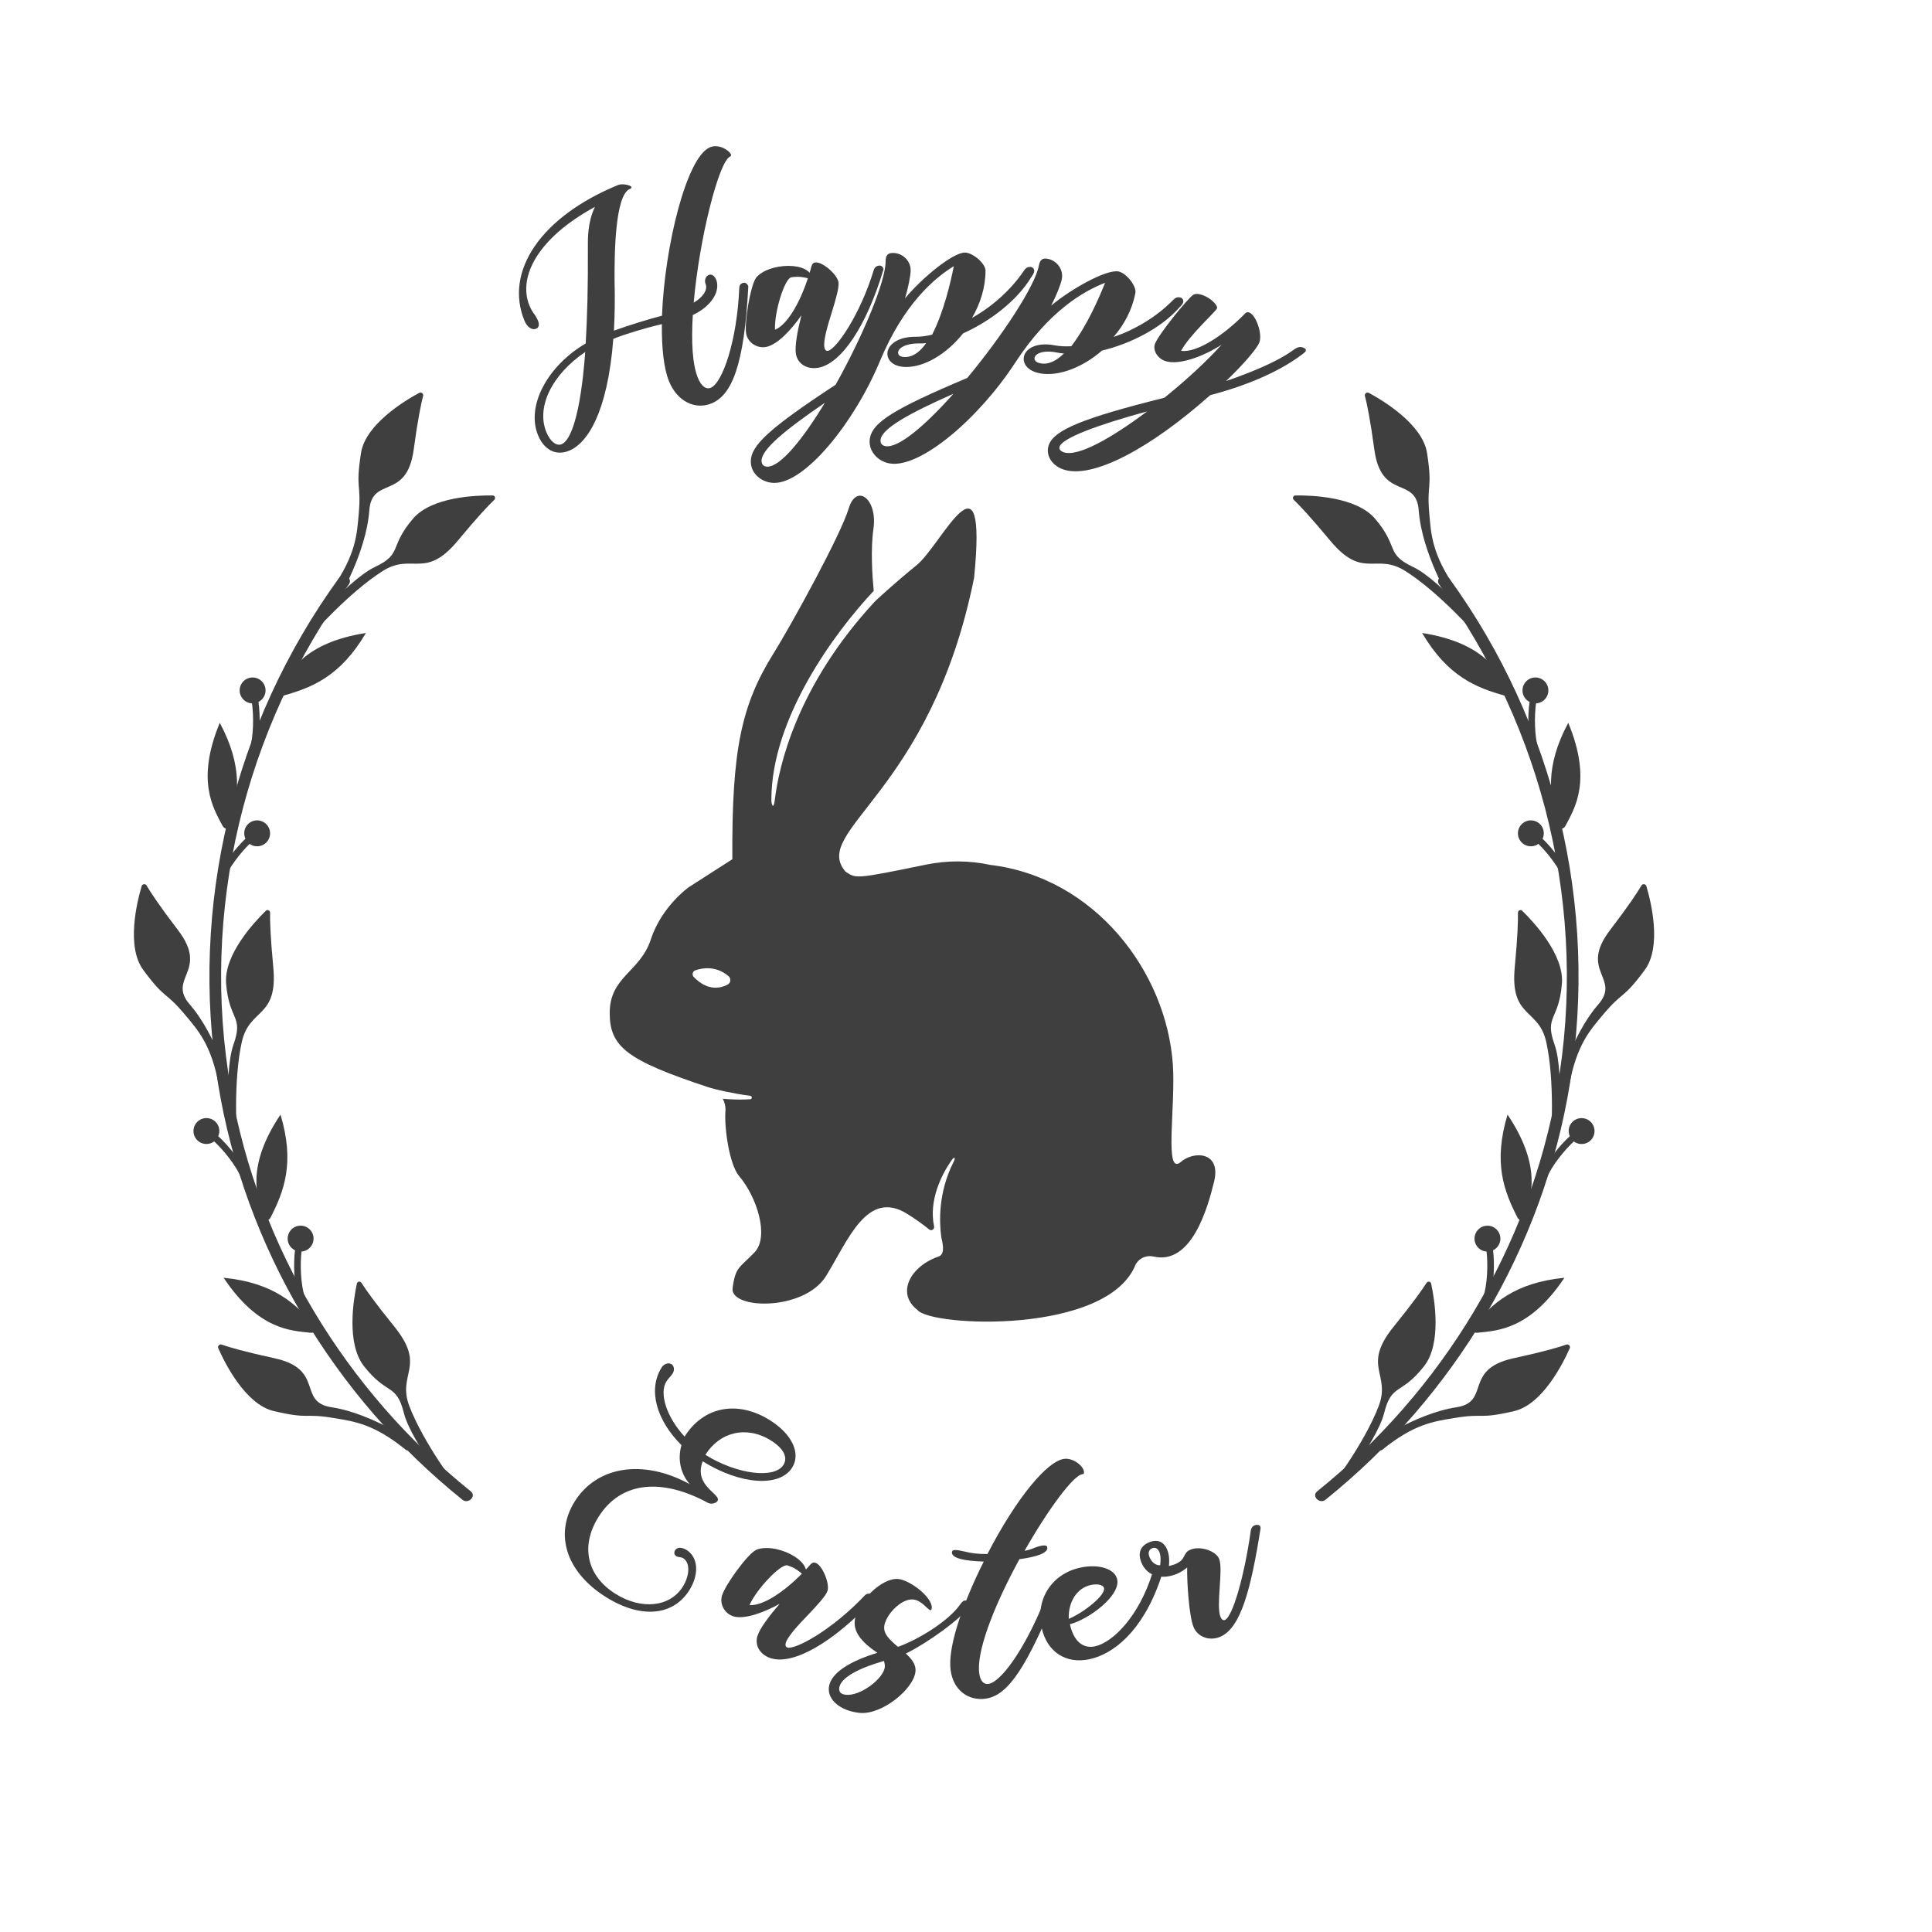
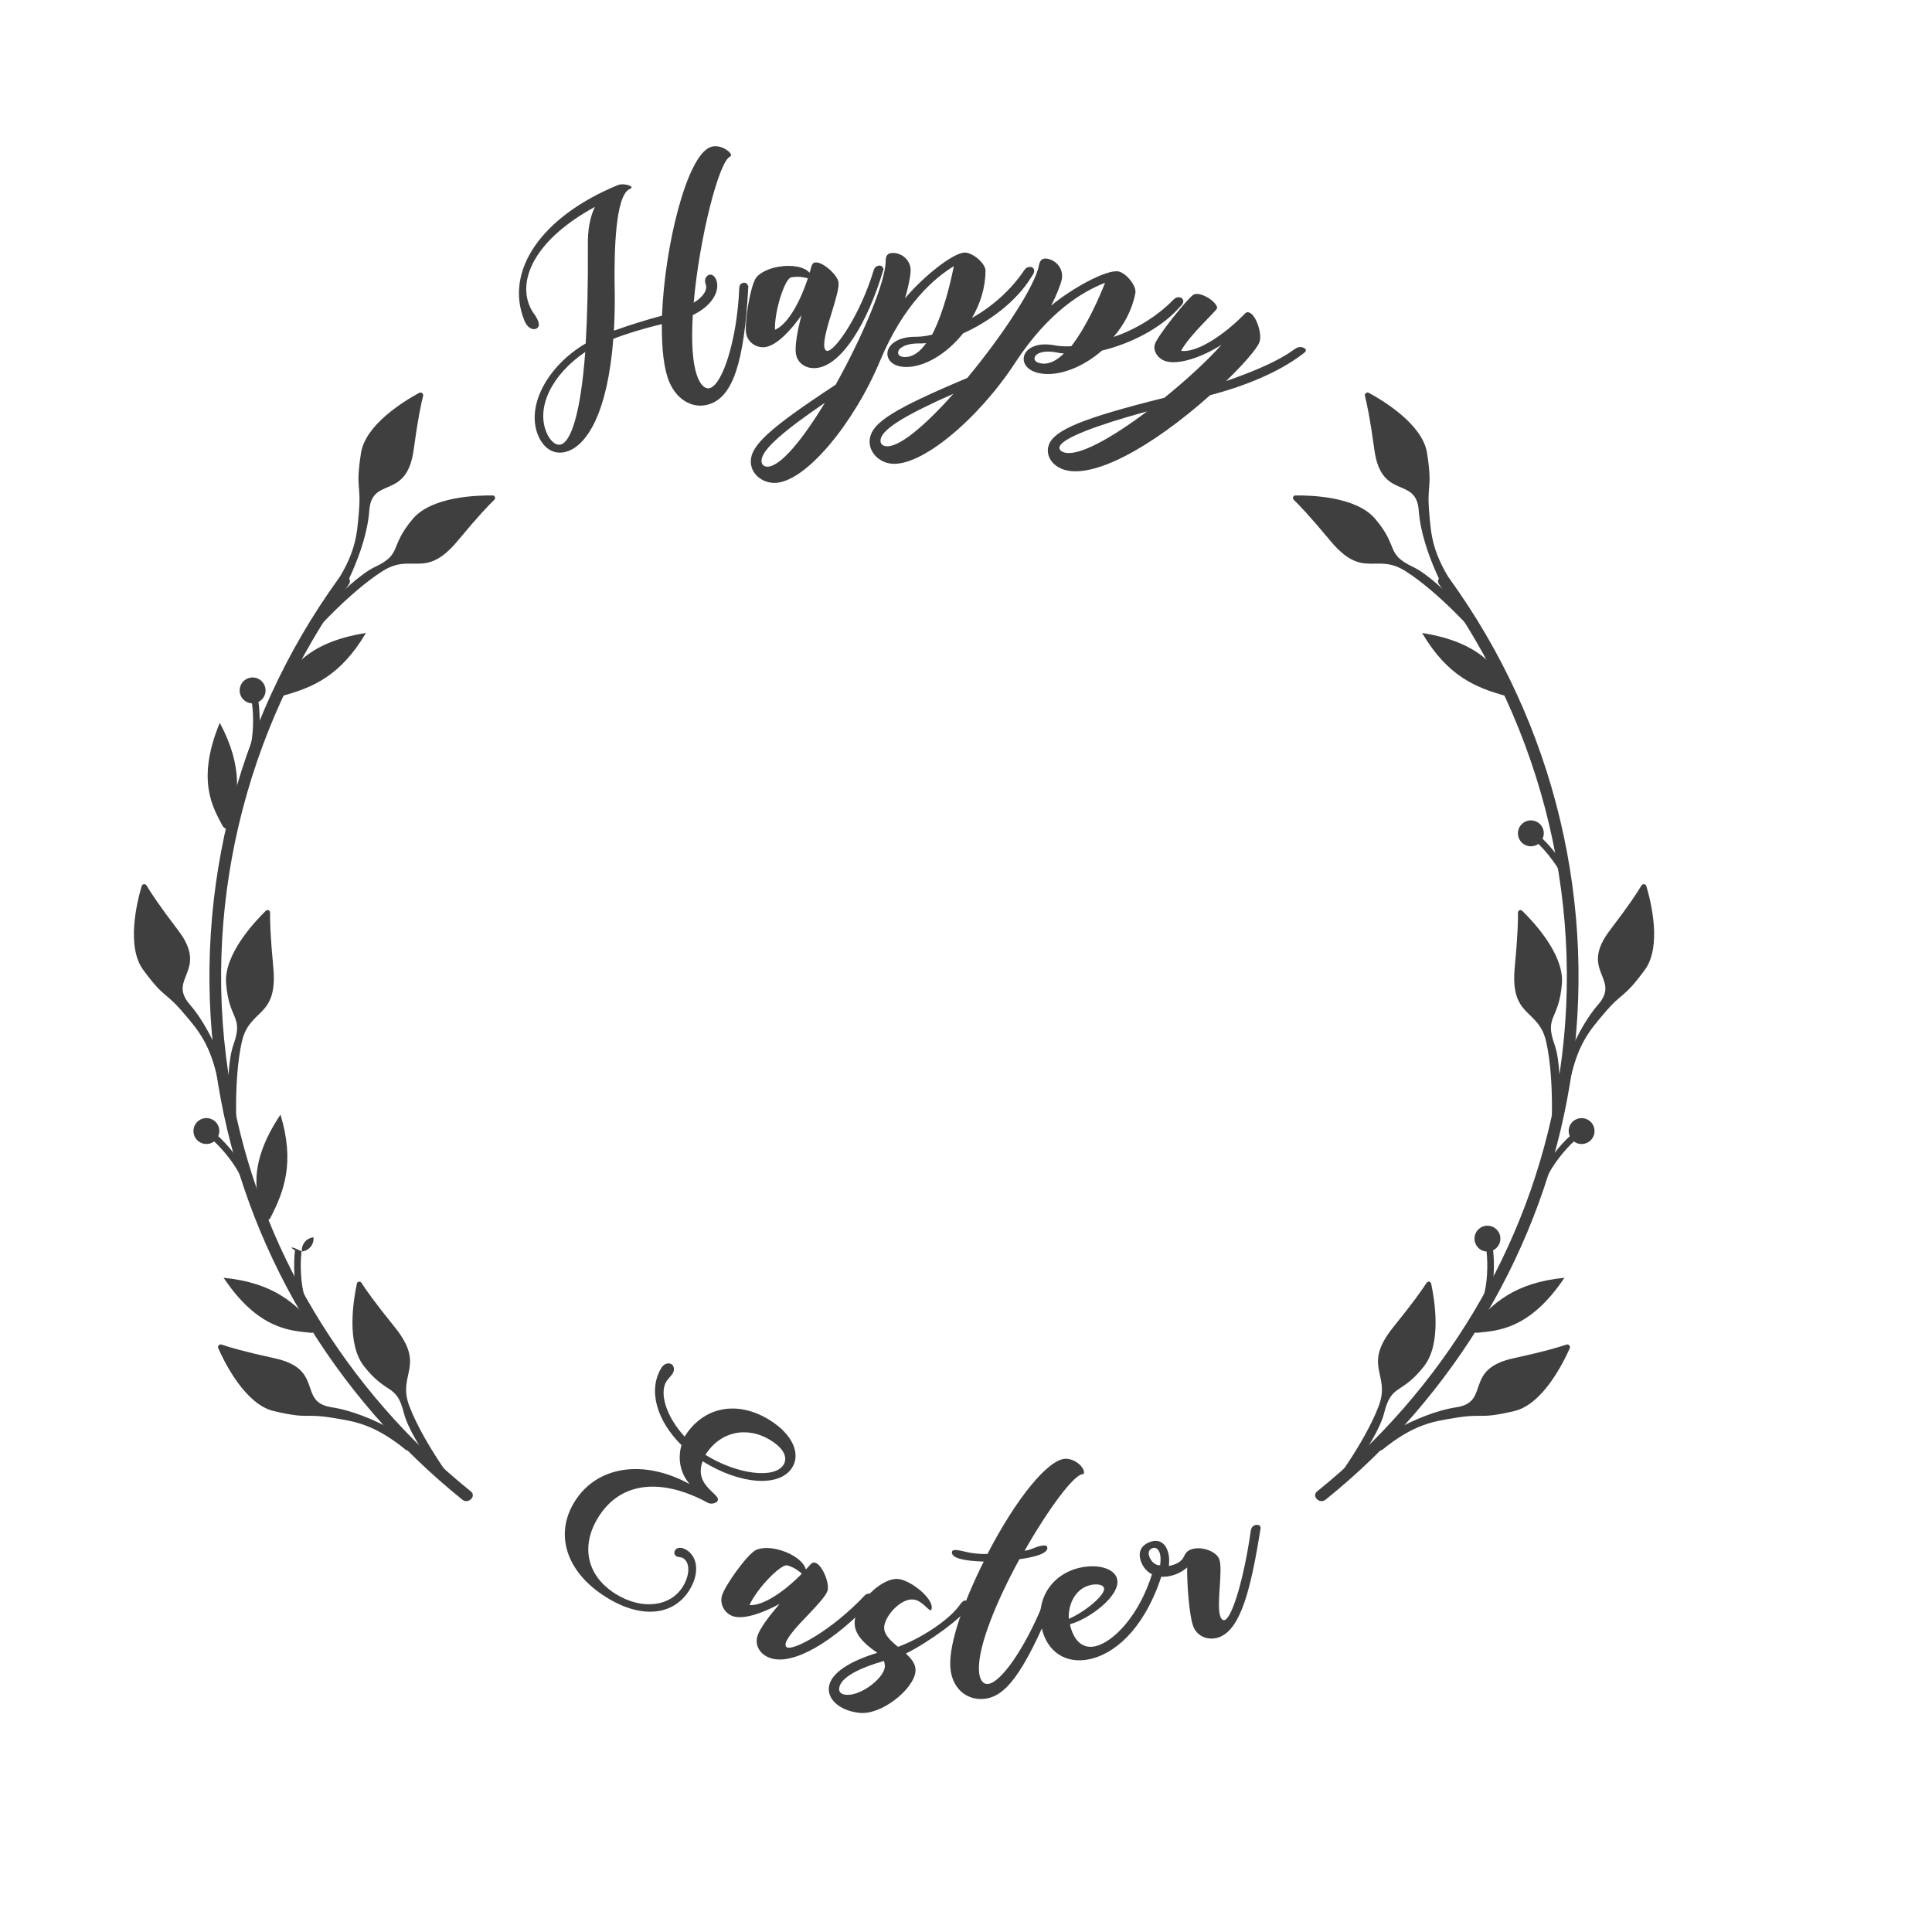
<svg xmlns="http://www.w3.org/2000/svg" version="1.1" x="0px" y="0px" viewBox="0 0 600 600" style="enable-background:new 0 0 600 600;" xml:space="preserve">
  <style type="text/css">
	.st0{fill:#3F3F3F;}
</style>
  <g id="Calque_1">
-     <path class="st0" d="M366.68,360.88c-5.22,4.46-1.54-17.34-2.44-30.31c-2.02-28.96-24.33-58.09-56.71-61.97   c-6.57-1.41-13.37-1.44-19.96-0.08c-22.15,4.56-21.68,4.33-24.97,2.19c-10.97-12.77,26.44-24.25,39.92-91.29   c4.18-42.21-10.02-10.29-17.83-3.92c-7.93,6.46-12.99,11.3-12.99,11.3c-24.41,26.35-29.86,51.45-31.08,61.64   c-0.37,3.07-1.06,1.61-1.06,0.01c-0.05-25.44,19.83-52.25,31.78-64.94c-0.43-4.55-1-12.93-0.08-19.31   c1.32-9.23-5.28-14.3-7.71-6.23c-2.42,8.07-17.55,35.68-23.34,44.98c-9.91,15.91-12.99,29.75-12.77,63.89l-13.65,8.76   c0,0-8.37,6-11.67,16.14c-3.3,10.15-12.77,11.53-12.77,22.83c0,10.49,5.26,14.69,30.48,23.03c2.35,0.78,7.35,1.91,13.19,2.73   c0.63,0.09,0.61,1.01-0.03,1.05c-2.08,0.14-4.92,0.16-8.51-0.14c0.6,1.15,0.92,2.48,0.81,3.86c-0.39,5.18,1.23,16.59,4.25,20.14   c5.56,6.53,9.42,18.82,4.8,23.67c-4.62,4.84-5.94,4.42-6.82,11.11c-0.88,6.69,22.22,7.28,29.05-3.79   c6.83-11.07,12.74-27.1,25.26-19.2c2.63,1.66,4.91,3.28,6.73,4.79c0.71,0.59,1.72-0.07,1.53-0.97c-1.73-8.15,2.44-16.2,5.28-20.3   c1.23-1.78,1.34-0.82,0.85,0.14c-4.91,9.57-4.53,18.92-3.88,23.6c0.1,0.74,1.53,5.13-0.81,5.92c-8.59,2.89-13.43,11.3-6.61,16.61   c4.24,5.29,59.22,7.76,67.8-14.21c0,0,0.09-0.13,0.23-0.34c1.17-1.75,3.3-2.5,5.36-2.03c11.78,2.68,16.78-15.22,18.75-23.31   C379.31,357.6,370.73,357.34,366.68,360.88z M225.96,305.78c-4.81,2.51-8.68-0.46-10.51-2.37c-0.63-0.66-0.39-1.76,0.47-2.06   c2.2-0.77,6.35-1.5,10.29,1.75C227.1,303.84,226.98,305.25,225.96,305.78z" />
-   </g>
+     </g>
  <g id="_x31_">
</g>
  <g id="Calque_19_-_copie_2">
</g>
  <g id="_x32_">
</g>
  <g id="_x35_">
</g>
  <g id="_x34_">
    <g>
      <path class="st0" d="M210,483.27c-0.58-0.36-0.77-1.15-0.34-1.83c0.61-0.97,2-1.04,3.56-0.08c3.6,2.24,3.98,7.47,0.9,12.43    c-5.03,8.07-15.04,8.98-25.83,2.26c-12.35-7.69-16.24-19.42-9.82-29.73c6.84-10.98,21.26-13.34,35.74-5.4    c-2.83-3.25-3.86-7.67-2.57-12.12c-7.67-7.61-10.54-17.09-6.18-24.09c0.79-1.26,2.21-1.59,3.08-1.05    c0.68,0.42,1.13,1.65,0.35,2.91c-0.49,0.78-1.38,1.57-1.93,2.44c-2.24,3.6-0.14,10.84,5.65,17.14c5.81-9.33,16.4-11.38,26.41-5.14    c7.19,4.48,9.67,10.47,7,14.75c-3.88,6.22-16.14,5.33-27.8-1.94c-2.94,7.75,5.94,10.18,4.61,12.32c-0.42,0.68-1.9,1.11-2.94,0.6    c-14-7.64-26.97-6.95-34.06,4.42c-5.63,9.04-3.57,18.29,5.38,23.86c8.07,5.02,16.9,4.05,20.84-2.27c2.18-3.5,2.34-7.45,0.11-8.84    C211.37,483.45,210.68,483.7,210,483.27z M243.32,454.91c1.45-2.33-0.03-5.15-3.92-7.57c-7.58-4.72-15.91-2.62-20.33,4.47    C228.79,457.87,240.53,459.38,243.32,454.91z" />
      <path class="st0" d="M242.51,481.46c4.05,1.24,7.16,3.62,7.76,5.96c0.53-0.56,1.06-1.11,1.27-1.41c0.71-0.74,1.1-0.86,1.65-0.69    c2.19,0.67,4.51,6.41,3.81,8.71c-0.47,1.53-3.15,4.43-5.97,7.4c-3.14,3.23-6.39,6.79-6.99,8.76c-0.23,0.77-0.04,1.3,0.51,1.47    c2.41,0.74,13.89-5.46,23.98-16.15c0.53-0.56,1.18-0.72,1.95-0.49c0.77,0.24,1.04,0.92,0.8,1.68    c-12.45,13.32-24.81,20.44-31.82,18.3c-3.4-1.04-5.14-3.97-4.23-6.92c0.74-2.41,3.72-6.29,6.89-9.99    c-5.04,2.77-10.96,4.91-14.36,3.88c-2.63-0.8-4.37-3.73-3.53-6.47c1-3.29,7.66-12.51,10.41-14.07    C235.61,480.9,238.35,480.18,242.51,481.46z M244.55,486.15c-1.97-0.6-9.49,7.16-11.79,12.33c4.1,0.29,10.55-3.96,16.28-9.76    C248.18,487.98,246.85,486.85,244.55,486.15z" />
      <path class="st0" d="M289.36,499.41c-0.05,0.45-0.19,0.67-0.41,0.65c-0.8-0.08-2.67-3.04-5.3-3.32c-3.87-0.41-8.7,4.96-9.05,8.38    c-0.2,1.94,1,3.67,4.29,6.32c6.94-2.5,15.96-8.35,19.22-13.07c0.68-0.97,1.18-1.37,1.75-1.32s1.09,0.58,1.01,1.37    c-0.04,0.34-0.19,0.67-0.33,0.89c-1.57,2.94-11.93,10.61-19.22,14.22c1.78,1.68,3.22,3.33,2.98,5.61    c-0.57,5.47-10.52,13.52-17.35,12.81c-6.15-0.64-9.93-4.15-9.54-7.91c0.48-4.56,6.85-8.26,15.06-10.74    c-5.27-3.55-7.37-6.65-7.02-9.95c0.61-5.81,8.44-13.51,13.57-12.97C282.78,490.78,289.7,496.22,289.36,499.41z M260.62,524.27    c-0.13,1.25,0.61,1.91,2.09,2.06c4.44,0.47,11.7-4.99,12.08-8.64c0.06-0.57-0.1-1.28-0.26-1.87    C267.39,517.84,260.97,520.85,260.62,524.27z" />
      <path class="st0" d="M304.02,518.74c0.13,2.75,1.12,4.3,2.72,4.23c3.89-0.19,11.42-10.63,17.48-25.6c0.3-0.82,0.75-1.18,1.43-1.21    c0.8-0.04,1.4,0.51,1.44,1.42c-9.47,22.81-15.11,29.72-21.97,30.05c-5.26,0.25-9.69-3.55-10-10.19    c-0.35-7.32,4.21-20.15,10.39-32.48c-5.97-0.18-9.8-1.03-9.88-2.74c-0.03-0.57,0.3-0.82,0.88-0.85c0.8-0.04,2.08,0.25,2.89,0.44    c2.32,0.58,4.28,0.83,7.26,0.8c8.93-17.28,18.79-29.33,24.17-29.58c2.63-0.12,5.73,2.25,5.82,4.2c0.01,0.34-0.09,0.58-0.43,0.59    c-2.75,0.13-10.72,10.94-18.03,23.79c1.02-0.16,1.93-0.43,2.83-0.82c1.24-0.52,2.49-0.81,3.06-0.83c0.8-0.04,1.16,0.18,1.18,0.75    c0.08,1.6-3.31,2.8-8.66,3.51C309.64,496.92,303.66,511.19,304.02,518.74z" />
      <path class="st0" d="M346.95,490.46c1.11,5.15-8.9,12.47-14.68,13.96c1.09,5.04,3.89,7.71,7.81,6.86    c5.48-1.19,13.69-9.29,17.88-22.97c0.21-0.63,0.7-1.09,1.59-1.28c0.78-0.17,1.3,0.07,1.43,0.63c0.08,0.33,0.06,0.81-0.65,2.95    c-5.63,16.22-14.69,23.1-21.96,24.67c-7.16,1.55-13.22-2.06-14.91-9.9c-1.89-8.73,3.2-16.63,12.04-18.54    C341.21,485.6,346.25,487.21,346.95,490.46z M342.86,493.22c-0.24-1.12-2.18-1.4-4.08-0.99c-4.37,0.94-7.06,5.28-6.87,10.51    C336.34,500.96,343.35,495.46,342.86,493.22z" />
      <path class="st0" d="M354.5,485.33c-1.2-2.85-0.44-5.16,2.3-6.32c2.64-1.12,4.63-0.22,5.66,2.21c0.49,1.16,0.8,2.77,0.55,5.12    c0.68-0.16,1.36-0.32,2.09-0.64c3.38-1.43,2.06-3.36,4.59-4.43c2.95-1.25,7.83,0.29,8.91,2.82c1.38,3.27-1.03,14.62,0.45,18.09    c0.36,0.84,0.85,1.13,1.38,0.91c2.32-0.98,5.97-13.22,8.02-27.77c0.09-0.66,0.44-1.31,1.18-1.62c0.63-0.27,1.55-0.16,1.77,0.37    c0.05,0.11,0.12,0.57,0.06,0.72c-2.99,18.8-6.11,30.82-12.54,33.54c-3.27,1.39-6.93,0.07-8.23-2.98    c-1.43-3.37-2.09-14.04-2.01-18.55c-0.92,0.76-1.89,1.42-3.15,1.96C360.98,490.67,356.33,489.65,354.5,485.33z M360.05,481.99    c-0.45-1.05-1.29-1.57-2.23-1.17c-1.16,0.49-1.33,1.56-0.8,2.82c0.67,1.58,1.94,2.54,3.28,2.47    C360.5,484.53,360.49,483.04,360.05,481.99z" />
    </g>
    <g>
      <path class="st0" d="M207.78,118.44c-1.65-4.03-2.31-10.44-2.23-17.78c-5.65,1.33-11.69,3.19-15.08,4.58    c-1.83,23.29-8.21,32.47-13.72,34.73c-4.13,1.7-7.79-0.27-9.66-4.82c-3.74-9.11,2.93-21.51,14.8-28.49    c0.48-7.87,0.75-17.77,0.68-30c-0.02-2.47-0.09-7.76,2.2-12.42c-18.41,10.04-23.83,22.17-20.35,30.65    c0.39,0.95,0.93,1.97,1.68,2.9c0.37,0.59,0.73,1.19,0.95,1.72c0.61,1.48,0.19,2.27-0.55,2.58c-1.27,0.52-2.79-0.46-3.62-2.48    c-6.35-15.47,5.28-32.38,29.01-42.13c1.38-0.57,3.96-0.01,4.22,0.62c0.09,0.21-0.08,0.4-0.5,0.58    c-4.66,1.91-4.81,20.55-4.75,28.82c0.16,5.51,0.04,10.64-0.2,15.19c4.85-1.75,10.79-3.57,14.93-4.65    c0.82-21.51,7.61-49.31,14.92-52.31c2.75-1.13,5.99,1.01,6.46,2.17c0.13,0.32,0.11,0.57-0.21,0.7    c-3.5,1.44-9.59,25.49-11.32,45.39c2.9-1.68,4.41-4.04,3.71-5.73c-0.48-1.17-0.02-2.47,0.93-2.86c0.95-0.39,1.83,0.24,2.36,1.51    c0.26,0.63,0.35,1.46,0.3,2.23c-0.25,3.32-3.22,6.65-7.58,8.69c-0.5,8.13-0.16,15.29,1.58,19.53c1.04,2.54,2.5,3.68,3.98,3.07    c3.71-1.52,8.18-14.75,8.86-30.88c0.01-0.87,0.31-1.36,0.94-1.62c0.85-0.35,1.49,0.01,1.88,0.96    c-1.26,24.66-5.18,33.82-11.43,36.39C215.9,127.36,210.35,124.69,207.78,118.44z M169.68,134.21c1.22,2.97,3.17,4.4,4.76,3.74    c2.65-1.09,5.81-8.46,7.31-28.63C171.47,116.26,166.46,126.37,169.68,134.21z" />
      <path class="st0" d="M241.83,82.83c4.18-0.7,8.02,0.05,9.6,1.88c0.23-0.73,0.45-1.47,0.51-1.83c0.3-0.98,0.6-1.26,1.17-1.36    c2.26-0.38,6.89,3.72,7.29,6.1c0.26,1.58-0.85,5.37-2.05,9.28c-1.37,4.29-2.69,8.93-2.34,10.96c0.13,0.79,0.54,1.19,1.11,1.09    c2.49-0.42,9.99-11.08,14.26-25.15c0.23-0.73,0.73-1.17,1.53-1.3c0.79-0.13,1.34,0.36,1.47,1.15    c-5.2,17.48-13.09,29.36-20.32,30.57c-3.5,0.58-6.36-1.26-6.88-4.31c-0.41-2.48,0.52-7.29,1.71-12.01    c-3.27,4.73-7.62,9.29-11.12,9.87c-2.71,0.45-5.57-1.39-6.05-4.21c-0.57-3.39,1.27-14.61,3.04-17.23    C235.41,85.41,237.53,83.55,241.83,82.83z M245.74,86.12c-2.03,0.34-5.3,10.64-5.06,16.29c3.8-1.57,7.68-8.25,10.21-15.99    C249.81,86.14,248.12,85.73,245.74,86.12z" />
      <path class="st0" d="M299.1,103.52c-5.07,6.39-11.96,10.48-17.69,10.45c-3.89-0.02-5.83-1.97-5.82-4.15    c0.01-2.52,2.89-5.26,8.73-5.23c1.6,0.01,3.32-0.21,5.16-0.66c3.7-7.2,5.8-16.58,6.74-21.27c-6.09,3.75-15.52,11.72-22.93,29.44    c-7.99,19.2-23.2,37.92-32.82,37.87c-3.78-0.02-7.32-2.78-7.3-6.67c0.02-4.92,5.55-10.17,26.34-23.82    c8.31-14.85,15.5-31.88,15.53-38.3c0.01-1.95,0.7-2.63,2.3-2.62c2.86,0.01,5.49,2.32,5.47,5.41c-0.01,1.6-0.71,5.27-1.76,8.7    c5.18-6.27,14.84-14.25,18.62-14.23c2.4,0.01,6.4,3.35,6.39,5.64c-0.02,5.27-1.65,10.3-4.19,14.64    c6.31-3.52,12.18-8.76,16.22-14.81c0.46-0.68,1.04-1.03,1.84-1.02c0.8,0,1.26,0.58,1.25,1.27c0,0.35-0.12,0.8-0.93,1.94    C315.76,93.52,307.25,99.89,299.1,103.52z M236.5,143.09c-0.01,1.15,0.68,1.84,1.82,1.84c4.12,0.02,11.15-8.77,17.85-19.84    C243.87,133.5,236.51,139.54,236.5,143.09z M285.34,106.66c-4.35-0.02-6.42,1.57-6.43,2.83c0,0.92,0.79,1.38,2.17,1.39    c2.52,0.01,4.7-1.7,6.55-4.32C286.83,106.67,286.03,106.66,285.34,106.66z" />
      <path class="st0" d="M342.24,108.87c-6.14,5.36-13.66,8.13-19.29,7.07c-3.83-0.73-5.37-3-4.97-5.14c0.47-2.47,3.79-4.64,9.53-3.56    c1.58,0.3,3.3,0.39,5.19,0.28c4.95-6.41,8.72-15.25,10.49-19.69c-6.67,2.58-17.39,8.71-27.9,24.79    c-11.35,17.43-29.7,33.07-39.15,31.28c-3.71-0.7-6.69-4.07-5.97-7.89c0.92-4.84,7.3-8.99,30.23-18.64    c10.88-13.09,21.03-28.54,22.22-34.84c0.36-1.91,1.17-2.46,2.74-2.16c2.81,0.53,4.97,3.27,4.4,6.31c-0.3,1.57-1.66,5.05-3.31,8.23    c6.24-5.23,17.18-11.31,20.89-10.61c2.36,0.45,5.68,4.46,5.26,6.71c-0.98,5.18-3.49,9.83-6.78,13.64    c6.85-2.32,13.57-6.4,18.64-11.62c0.58-0.59,1.2-0.82,1.99-0.67c0.79,0.15,1.13,0.8,1,1.47c-0.06,0.34-0.26,0.77-1.26,1.74    C360.44,102.06,350.92,106.78,342.24,108.87z M273.49,136.41c-0.21,1.13,0.33,1.93,1.46,2.14c4.05,0.77,12.56-6.6,21.15-16.27    C282.49,128.32,274.15,132.92,273.49,136.41z M328.14,109.46c-4.28-0.81-6.6,0.38-6.84,1.62c-0.17,0.9,0.53,1.5,1.88,1.76    c2.47,0.47,4.93-0.81,7.23-3.06C329.61,109.74,328.82,109.59,328.14,109.46z" />
      <path class="st0" d="M361.73,112.07c-2.36-0.88-3.76-3.36-3.04-5.29c1.08-2.9,10.18-14.17,11.91-15.23c0.63-0.38,1.61-0.38,3,0.14    c2.58,0.96,4.67,3.21,4.35,4.07c-0.4,1.07-8.4,8.11-11.16,13.2c4.76,0.68,13.1-4.65,19.83-11.55c0.42-0.46,0.82-0.55,1.35-0.35    c2.15,0.8,4.11,6.67,3.15,9.24c-0.72,1.93-4.84,6.75-10.35,12.03c8.4-2.86,16.27-6.27,20.48-9.35c1.52-1.14,2.37-1.44,3.44-1.04    c0.65,0.24,0.99,0.61,0.83,1.04c-0.08,0.21-0.31,0.5-1.31,1.22c-6.96,5.23-17,9.55-28.38,12.52    C357.56,139,339.12,149.11,330,145.71c-3.54-1.32-5.38-4.57-4.26-7.58c1.72-4.61,10.55-8.29,35.88-14.61    c6.83-5.52,13.34-11.53,17.76-16.48C373.41,110.93,365.7,113.56,361.73,112.07z M329.09,138.65c-0.28,0.75,0.2,1.42,1.17,1.78    c4.4,1.64,15.12-4.5,25.99-12.67C340.19,132.15,330.05,136.07,329.09,138.65z" />
    </g>
    <path class="st0" d="M446.93,181.49c32.61,45.02,46.27,101.67,36.66,156.57c-8.64,49.38-35.57,93.74-74.53,125.09   c-1.85,1.49,0.77,4.08,2.6,2.6c40.06-32.24,67.63-78.34,75.89-129.22c8.95-55.12-4.74-111.74-37.46-156.9   C448.73,177.74,445.53,179.57,446.93,181.49L446.93,181.49z" />
    <path class="st0" d="M450.43,186.52c0,0-8.86-14.72-9.83-27.99c-0.79-10.85-11.62-2.94-13.78-18.87   c-1.31-9.63-2.33-14.41-2.93-16.69c-0.19-0.72,0.57-1.32,1.22-0.96c4.67,2.53,16.73,9.86,18.08,18.72   c1.77,11.56-0.16,9.13,0.69,18.8c0.56,6.39,0.82,12.54,8.18,23.18C452.67,186.39,451.21,185.72,450.43,186.52z" />
    <path class="st0" d="M458.5,197.16c0,0-11.55-13.19-22.09-19.84c-9.19-5.8-13.09,2.89-23.33-9.45   c-6.19-7.46-9.56-10.99-11.27-12.62c-0.54-0.51-0.23-1.37,0.49-1.38c5.15-0.07,18.89,0.4,24.71,7.19   c7.59,8.86,3.12,10.9,11.86,15.03C447.61,180.23,464.44,199.92,458.5,197.16z" />
    <path class="st0" d="M483.45,338.67c0,0,4.18-16.67,12.9-26.72c7.13-8.21-6.11-10.31,3.65-23.08c5.9-7.72,8.57-11.82,9.76-13.86   c0.37-0.64,1.33-0.52,1.54,0.19c1.5,5.09,4.82,18.81-0.5,26.02c-6.94,9.41-6.59,6.33-12.84,13.76c-4.13,4.91-8.31,9.43-10.65,22.15   C485.13,340.16,484.58,338.66,483.45,338.67z" />
    <path class="st0" d="M481.72,353.21c0,0,1.19-17.5-1.53-29.65c-2.38-10.61-11.29-7.23-9.77-23.19c0.92-9.65,1.04-14.53,0.99-16.89   c-0.02-0.74,0.81-1.13,1.32-0.63c3.69,3.6,13.05,13.67,12.34,22.58c-0.92,11.63-5.52,9.9-2.28,19.01   C486.03,333.54,483.95,359.36,481.72,353.21z" />
    <path class="st0" d="M425.17,449.04c0,0,13.98-9.99,27.13-12c10.75-1.64,2.02-11.81,17.73-15.22c9.49-2.06,14.18-3.46,16.41-4.24   c0.7-0.25,1.36,0.47,1.06,1.14c-2.15,4.85-8.51,17.45-17.23,19.5c-11.38,2.67-9.12,0.56-18.69,2.17   c-6.33,1.06-12.44,1.8-22.46,9.98C425.48,451.26,426.04,449.76,425.17,449.04z" />
    <path class="st0" d="M413.05,462.24c0,0,10.67-13.92,15.11-25.55c3.88-10.15-5.41-12.27,4.69-24.73c6.1-7.53,8.9-11.54,10.16-13.53   c0.4-0.63,1.3-0.5,1.45,0.21c1.08,5.04,3.31,18.6-2.2,25.64c-7.2,9.18-10.07,5.2-12.41,14.58S411.5,468.6,413.05,462.24z" />
    <path class="st0" d="M465.94,385.07c0.22-2.21-1.4-4.18-3.6-4.4c-2.21-0.22-4.18,1.4-4.4,3.6c-0.22,2.21,1.4,4.18,3.6,4.4   c0.04,0,0.08,0,0.12,0c0.45,3.78,0.33,10.2-1.11,14.47l1.95,0.66c1.57-4.66,1.69-11.46,1.19-15.51   C464.9,387.69,465.8,386.51,465.94,385.07z" />
    <path class="st0" d="M487.51,352.86c-3.02,2.74-7.37,7.98-9.22,12.54l1.9,0.77c1.69-4.17,5.78-9.12,8.59-11.69   c0.03,0.02,0.06,0.06,0.09,0.08c1.82,1.27,4.33,0.83,5.6-0.99c1.27-1.82,0.83-4.33-0.99-5.6c-1.82-1.27-4.33-0.83-5.6,0.99   C487.06,350.14,486.97,351.62,487.51,352.86z" />
    <path class="st0" d="M478.78,256.57c-1.23-1.85-3.73-2.35-5.58-1.12c-1.85,1.23-2.35,3.73-1.12,5.58c1.23,1.85,3.73,2.35,5.58,1.12   c0.03-0.02,0.06-0.05,0.09-0.08c2.75,2.64,6.72,7.68,8.32,11.89l1.92-0.73c-1.74-4.6-5.97-9.93-8.93-12.75   C479.63,259.25,479.58,257.77,478.78,256.57z" />
-     <path class="st0" d="M475.02,217.99c-0.6,4.04-0.64,10.84,0.83,15.54l1.96-0.61c-1.34-4.29-1.31-10.72-0.78-14.49   c0.04,0,0.08,0.01,0.12,0c2.21-0.17,3.87-2.11,3.7-4.32c-0.17-2.21-2.11-3.87-4.32-3.7c-2.21,0.17-3.87,2.11-3.7,4.32   C472.94,216.17,473.81,217.37,475.02,217.99z" />
    <path class="st0" d="M468.52,213.95c0.66,1.11,0.04,2.43-1.2,2.09c-9.03-2.52-17.76-6.04-25.67-19.46   C460.86,199.59,465.31,208.59,468.52,213.95z" />
-     <path class="st0" d="M486.18,256.45c-0.6,1.14-2.06,1.3-2.41,0.06c-2.55-9.02-4.08-18.31,3.27-32.04   C494.46,242.44,489.09,250.92,486.18,256.45z" />
-     <path class="st0" d="M473.66,377.68c-0.36,1.24-1.76,1.68-2.35,0.53c-4.28-8.34-7.62-17.14-3.13-32.06   C479,362.31,475.42,371.68,473.66,377.68z" />
    <path class="st0" d="M458.79,413.9c-1.28,0.14-2.23-0.99-1.39-1.97c6.08-7.14,12.94-13.58,28.45-15.11   C475.04,412.99,465,413.25,458.79,413.9z" />
    <path class="st0" d="M105.18,179.64c-32.71,45.16-46.41,101.78-37.46,156.9c8.26,50.87,35.84,96.98,75.89,129.22   c1.83,1.47,4.45-1.12,2.6-2.6c-38.95-31.35-65.88-75.72-74.53-125.09c-9.61-54.9,4.05-111.55,36.66-156.57   C109.75,179.57,106.56,177.73,105.18,179.64L105.18,179.64z" />
    <path class="st0" d="M104.86,186.52c0,0,8.86-14.72,9.83-27.99c0.79-10.85,11.62-2.94,13.78-18.87c1.31-9.63,2.33-14.41,2.93-16.69   c0.19-0.72-0.57-1.32-1.22-0.96c-4.67,2.53-16.73,9.86-18.08,18.72c-1.77,11.56,0.16,9.13-0.69,18.8   c-0.56,6.39-0.82,12.54-8.18,23.18C102.62,186.39,104.08,185.72,104.86,186.52z" />
    <path class="st0" d="M96.79,197.16c0,0,11.56-13.19,22.09-19.84c9.19-5.8,13.09,2.89,23.33-9.45c6.19-7.46,9.56-10.99,11.27-12.62   c0.54-0.51,0.23-1.37-0.49-1.38c-5.15-0.07-18.89,0.4-24.71,7.19c-7.59,8.86-3.12,10.9-11.86,15.03   C107.68,180.23,90.85,199.92,96.79,197.16z" />
    <path class="st0" d="M71.84,338.67c0,0-4.18-16.67-12.9-26.72c-7.13-8.21,6.11-10.31-3.65-23.08c-5.9-7.72-8.57-11.82-9.76-13.86   c-0.37-0.64-1.33-0.52-1.54,0.19c-1.5,5.09-4.82,18.81,0.5,26.02c6.94,9.41,6.59,6.33,12.84,13.76c4.13,4.91,8.31,9.43,10.65,22.15   C70.16,340.16,70.71,338.66,71.84,338.67z" />
    <path class="st0" d="M73.57,353.21c0,0-1.19-17.5,1.53-29.65c2.38-10.61,11.29-7.23,9.77-23.19c-0.92-9.65-1.04-14.53-0.99-16.89   c0.02-0.74-0.81-1.13-1.32-0.63c-3.69,3.6-13.05,13.67-12.34,22.58c0.92,11.63,5.52,9.9,2.28,19.01   C69.26,333.54,71.34,359.36,73.57,353.21z" />
    <path class="st0" d="M130.12,449.04c0,0-13.98-9.99-27.13-12c-10.75-1.64-2.02-11.81-17.73-15.22c-9.49-2.06-14.18-3.46-16.41-4.24   c-0.7-0.25-1.36,0.47-1.06,1.14c2.15,4.85,8.51,17.45,17.23,19.5c11.38,2.67,9.12,0.56,18.69,2.17c6.33,1.06,12.44,1.8,22.46,9.98   C129.81,451.26,129.25,449.76,130.12,449.04z" />
    <path class="st0" d="M142.24,462.24c0,0-10.67-13.92-15.11-25.55c-3.88-10.15,5.41-12.27-4.69-24.73   c-6.1-7.53-8.9-11.54-10.16-13.53c-0.4-0.63-1.3-0.5-1.45,0.21c-1.08,5.04-3.31,18.6,2.2,25.64c7.2,9.18,10.07,5.2,12.41,14.58   S143.79,468.6,142.24,462.24z" />
-     <path class="st0" d="M91.61,388.28c-0.5,4.05-0.38,10.86,1.19,15.51l1.95-0.66c-1.44-4.26-1.56-10.68-1.11-14.47   c0.04,0,0.08,0,0.12,0c2.21-0.22,3.82-2.2,3.6-4.4c-0.22-2.21-2.2-3.82-4.4-3.6c-2.21,0.22-3.82,2.2-3.6,4.4   C89.49,386.51,90.39,387.69,91.61,388.28z" />
+     <path class="st0" d="M91.61,388.28c-0.5,4.05-0.38,10.86,1.19,15.51l1.95-0.66c-1.44-4.26-1.56-10.68-1.11-14.47   c0.04,0,0.08,0,0.12,0c2.21-0.22,3.82-2.2,3.6-4.4c-2.21,0.22-3.82,2.2-3.6,4.4   C89.49,386.51,90.39,387.69,91.61,388.28z" />
    <path class="st0" d="M67.4,348.95c-1.27-1.82-3.79-2.26-5.6-0.99c-1.82,1.27-2.26,3.78-0.99,5.6c1.27,1.82,3.79,2.26,5.6,0.99   c0.03-0.02,0.06-0.06,0.09-0.08c2.81,2.58,6.9,7.52,8.59,11.69l1.9-0.77c-1.85-4.56-6.19-9.79-9.22-12.54   C68.32,351.62,68.23,350.14,67.4,348.95z" />
-     <path class="st0" d="M76.22,260.48c-2.96,2.81-7.18,8.15-8.93,12.75l1.92,0.73c1.59-4.21,5.57-9.25,8.32-11.89   c0.03,0.02,0.06,0.05,0.09,0.08c1.85,1.23,4.35,0.73,5.58-1.12c1.23-1.85,0.73-4.35-1.12-5.58c-1.85-1.23-4.35-0.73-5.58,1.12   C75.71,257.77,75.66,259.25,76.22,260.48z" />
    <path class="st0" d="M82.46,214.73c0.17-2.21-1.49-4.15-3.7-4.32c-2.21-0.17-4.15,1.49-4.32,3.7s1.49,4.15,3.7,4.32   c0.04,0,0.08,0,0.12,0c0.53,3.77,0.56,10.19-0.78,14.49l1.96,0.61c1.46-4.69,1.42-11.5,0.83-15.54   C81.48,217.37,82.35,216.17,82.46,214.73z" />
    <path class="st0" d="M86.77,213.95c-0.66,1.11-0.04,2.43,1.2,2.09c9.03-2.52,17.76-6.04,25.67-19.46   C94.43,199.59,89.98,208.59,86.77,213.95z" />
    <path class="st0" d="M69.11,256.45c0.6,1.14,2.06,1.3,2.41,0.06c2.55-9.02,4.08-18.31-3.27-32.04   C60.83,242.44,66.2,250.92,69.11,256.45z" />
    <path class="st0" d="M81.63,377.68c0.36,1.24,1.76,1.68,2.35,0.53c4.28-8.34,7.62-17.14,3.13-32.06   C76.29,362.31,79.87,371.68,81.63,377.68z" />
    <path class="st0" d="M96.5,413.9c1.28,0.14,2.23-0.99,1.39-1.97c-6.08-7.14-12.94-13.58-28.45-15.11   C80.25,412.99,90.29,413.25,96.5,413.9z" />
  </g>
  <g id="_x33_">
</g>
  <g id="Calque_31">
</g>
  <g id="Calque_28">
</g>
  <g id="Calque_27">
</g>
  <g id="Calque_26">
</g>
  <g id="Calque_25">
</g>
  <g id="Calque_24">
</g>
  <g id="_x36_flower">
</g>
  <g id="Calque_23">
</g>
  <g id="Calque_22">
</g>
  <g id="Calque_21">
</g>
  <g id="Calque_20">
</g>
  <g id="Calque_19">
</g>
  <g id="Calque_18">
</g>
  <g id="Calque_17">
</g>
  <g id="Calque_16">
</g>
  <g id="Calque_15">
</g>
  <g id="Calque_14">
</g>
  <g id="Calque_13">
</g>
  <g id="Calque_12">
</g>
  <g id="Calque_11">
</g>
  <g id="Calque_10">
</g>
  <g id="Calque_9">
</g>
  <g id="Calque_8">
</g>
  <g id="Calque_19_-_copie_3">
</g>
  <g id="Calque_19_-_copie">
</g>
  <g id="_x34_flower">
</g>
  <g id="_x33_flower">
</g>
  <g id="_x31_flower">
</g>
  <g id="_x31_flower_-_copie">
</g>
  <g id="_x36_jnab">
</g>
  <g id="_x35_jnab">
</g>
  <g id="_x34_jnab">
</g>
  <g id="_x33_jnab">
</g>
  <g id="_x32_jnab">
</g>
  <g id="_x31_jnab">
</g>
  <g id="Calque_7">
</g>
  <g id="Calque_6">
</g>
  <g id="Calque_5">
</g>
  <g id="Calque_4_-_copie_10">
</g>
  <g id="Calque_4_-_copie">
</g>
  <g id="Calque_4">
</g>
  <g id="Calque_3">
</g>
  <g id="Calque_2">
</g>
  <g id="Calque_4_-_copie_9">
</g>
  <g id="Calque_4_-_copie_8">
</g>
  <g id="Calque_4_-_copie_2">
</g>
  <g id="Calque_4_-_copie_3">
</g>
  <g id="Calque_4_-_copie_4">
</g>
  <g id="Calque_4_-_copie_5">
</g>
  <g id="Calque_4_-_copie_6">
</g>
  <g id="Calque_4_-_copie_7">
</g>
  <g id="Calque_4_-_copie_17">
</g>
  <g id="Calque_4_-_copie_18">
</g>
  <g id="Calque_4_-_copie_23">
</g>
  <g id="Calque_4_-_copie_19">
</g>
  <g id="Calque_4_-_copie_22">
</g>
  <g id="Calque_4_-_copie_21">
</g>
  <g id="Calque_4_-_copie_20">
</g>
  <g id="Calque_4_-_copie_16">
</g>
  <g id="Calque_4_-_copie_15">
</g>
  <g id="Calque_4_-_copie_14">
</g>
  <g id="Calque_4_-_copie_13">
</g>
  <g id="Calque_4_-_copie_12">
</g>
  <g id="Calque_4_-_copie_11">
</g>
</svg>